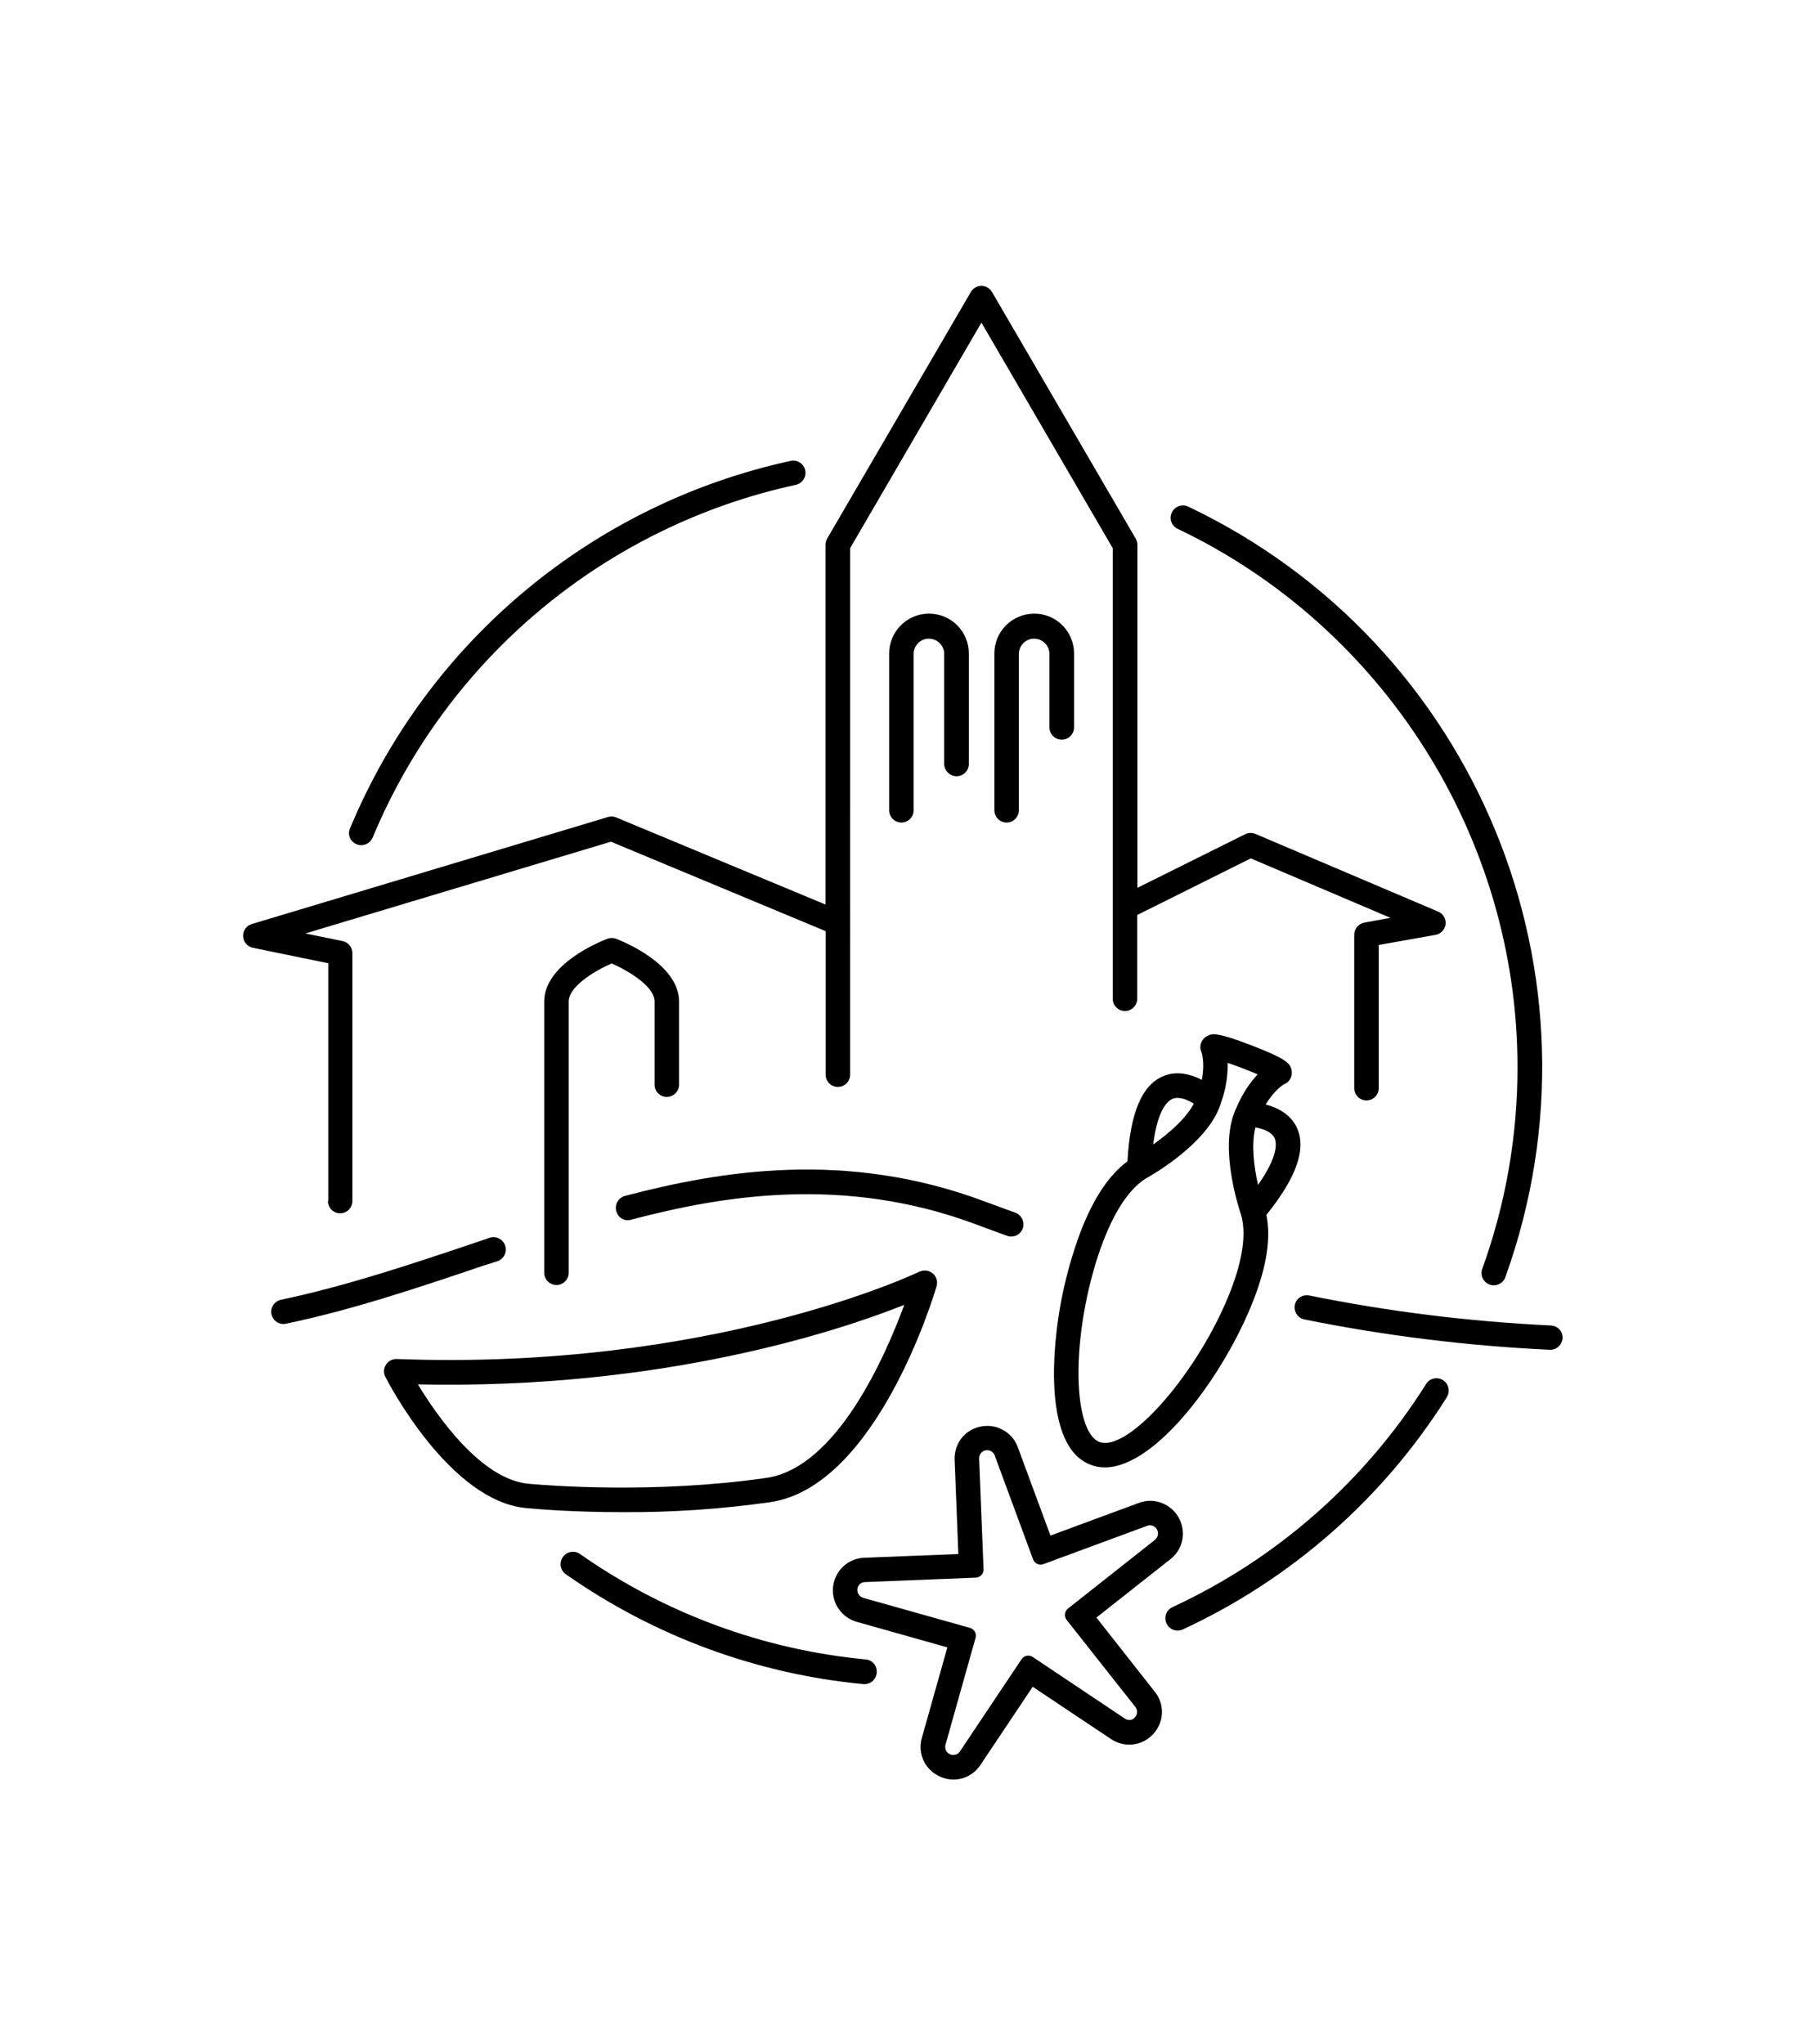
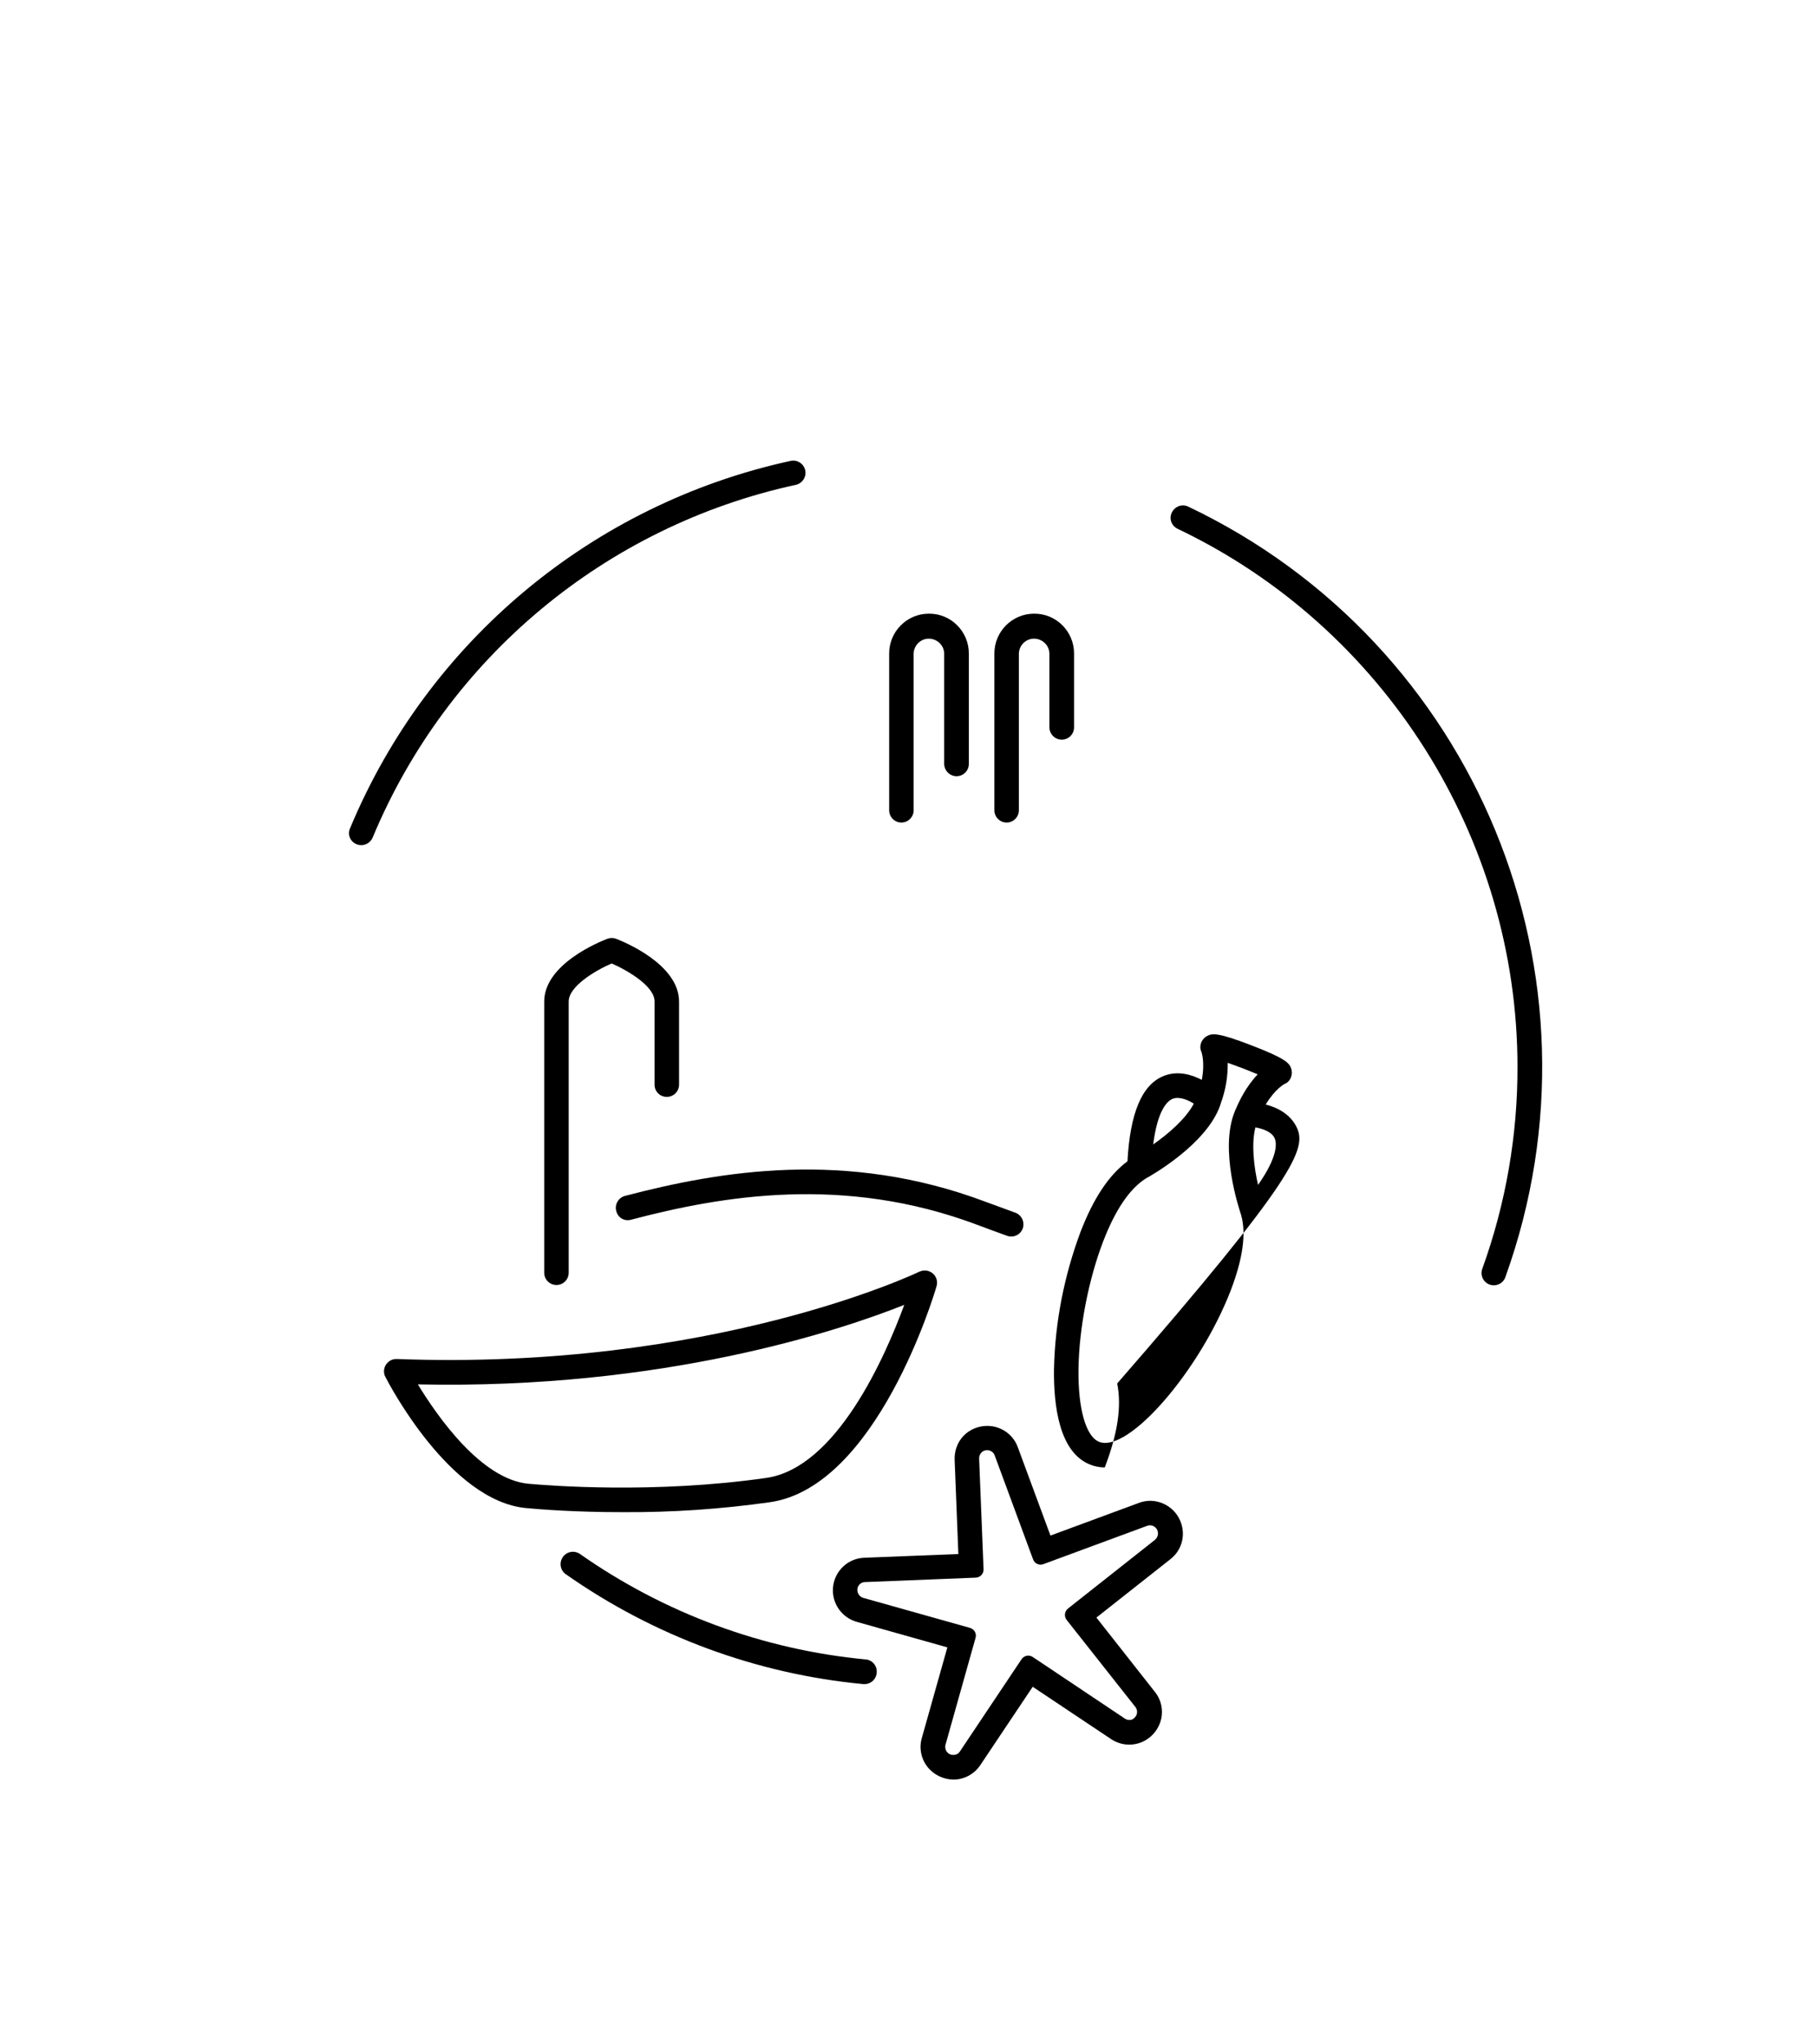
<svg xmlns="http://www.w3.org/2000/svg" version="1.1" id="Layer_1" x="0px" y="0px" viewBox="0 0 1024 1152" style="enable-background:new 0 0 1024 1152;" xml:space="preserve">
  <style type="text/css">
	.st0{fill:none;}
</style>
  <title>lbd_Artboard 13</title>
  <rect y="20.8" class="st0" width="1024" height="1110.3" />
-   <path d="M873.8,746.9c-45.7-2.2-91.2-7.8-136-16.9c-3.8-0.7-7.4,1.7-8.1,5.4s1.7,7.4,5.4,8.1c45.5,9.2,91.7,14.9,138.1,17.1h0.3  c3.8,0.1,7-2.9,7.1-6.8S877.6,747,873.8,746.9L873.8,746.9L873.8,746.9z" />
  <path d="M355.7,687.3c51.3-13.5,119.9-25.3,194.8,2.8c5.8,2.2,11.6,4.3,17.4,6.4c3.7,1.1,7.5-1,8.6-4.6c1-3.4-0.7-7-3.9-8.4  c-5.7-2.1-11.4-4.2-17.2-6.3c-78.5-29.6-149.8-17.3-203.2-3.3c-3.7,1-5.9,4.8-4.9,8.5C348.2,686.2,352,688.4,355.7,687.3  L355.7,687.3z" />
-   <path d="M280.3,710.7c3.6-1.2,5.6-5.1,4.4-8.8c-1.2-3.6-5.1-5.6-8.8-4.4l0,0l-8.2,2.8c-35.7,12-72.7,24.4-109.3,32.1  c-3.7,0.8-6.2,4.4-5.4,8.2c0.7,3.2,3.5,5.5,6.8,5.5c0.5,0,1-0.1,1.4-0.2c37.5-7.8,74.8-20.4,110.9-32.6L280.3,710.7z" />
-   <path d="M184.8,676.8c0,3.8,3.1,6.9,6.9,6.9c3.8,0,6.9-3.1,6.9-6.9c0,0,0,0,0,0V537.1c0-3.3-2.3-6.1-5.5-6.8l-21-4.3l172.2-51.7  l121,50.4v80.9c0,3.8,3.1,6.9,6.9,6.9c3.8,0,6.9-3.1,6.9-6.9c0,0,0,0,0,0V308.9l74-127.1l74,127.1v253.9c0,3.8,3.1,6.9,6.9,6.9  c3.8,0,6.9-3.1,6.9-6.9l0,0v-47.2l64-31.9l78.7,33.5l-14.7,2.7c-3.3,0.6-5.7,3.5-5.7,6.8v86.5c0,3.8,3.1,6.9,6.9,6.9  c3.8,0,6.9-3.1,6.9-6.9v-80.7l32-5.7c3.8-0.7,6.3-4.3,5.6-8c-0.4-2.3-2-4.2-4.1-5.1l-103-43.8c-1.9-0.8-4-0.7-5.8,0.2l-60.7,30.2  V307.1c0-1.2-0.3-2.4-0.9-3.5l-81-139c-1.9-3.3-6.1-4.5-9.4-2.6c-1.1,0.6-1.9,1.5-2.6,2.6l-81,139c-0.6,1.1-0.9,2.3-0.9,3.5v202.6  l-118-49.1c-1.5-0.6-3.1-0.7-4.6-0.2l-200.7,60.3c-3.7,1.1-5.7,5-4.6,8.6c0.7,2.4,2.8,4.3,5.3,4.8l42.4,8.7V676.8z" />
  <path d="M375.8,618.1c3.8,0,6.9-3.1,6.9-6.9v-46.8c0-21.3-31.9-34-35.5-35.4c-1.6-0.6-3.3-0.6-4.9,0c-3.6,1.4-35.6,14-35.6,35.4  v152.8c0,3.8,3.1,6.9,6.9,6.9c3.8,0,6.9-3.1,6.9-6.9V564.3c0-8.5,15-17.4,24.2-21.4c9.2,4,24.2,12.9,24.2,21.4v46.8  C368.8,615,371.9,618.1,375.8,618.1z" />
  <path d="M433.9,846.5c60.1-8.6,92.6-117,93.9-121.7c1.1-3.7-1-7.5-4.7-8.6c-1.7-0.5-3.4-0.3-5,0.4c-1.2,0.6-116.9,55.9-294.5,49.2  c-3.8-0.1-7,2.8-7.2,6.7c0,1.2,0.2,2.4,0.8,3.4c1.4,2.8,36.1,69.9,79.3,73.9c8.5,0.8,28.2,2.3,54,2.3  C378.4,852.3,406.3,850.4,433.9,846.5z M297.8,836.1L297.8,836.1c-26.6-2.5-51.3-37.9-62.3-56c138.2,3,238.2-30.5,274.1-44.8  c-10.6,28.9-38.1,91.8-77.7,97.5C368.6,841.9,309.1,837.1,297.8,836.1z" />
-   <path d="M730.8,635.3c-3.7-7.7-11.2-11.3-17.5-12.9c5.4-8.9,10.5-11.5,10.5-11.5l0,0c1.3-0.5,2.5-1.5,3.2-2.7c1.1-1.8,1.3-4,0.7-6  c-1.1-3.2-3.1-5.7-22.3-13.1l0,0c-19.2-7.4-22.3-6.9-25.3-5.2c-1.8,1-3.1,2.8-3.5,4.9c-0.3,1.3-0.1,2.7,0.5,4  c0,0.1,2.1,5.5,0.2,15.7c-5.8-3-13.8-5.4-21.7-2.1c-12.1,5-18.7,20.8-20.2,48c-10.5,7.8-19.2,20.9-26.5,39.9  c-9.2,24.7-14.3,50.7-14.9,77c-0.3,21,3,47.4,20.6,54.1c2.6,1,5.3,1.5,8,1.5c29.3,0,68-53.1,84.1-95c7.3-19,9.6-34.5,7-47.3  C730.8,663.3,736.4,647.2,730.8,635.3z M660.8,619.2c3.7-1.5,8.5,0.5,12,2.7c-4.6,8.7-14.5,17.1-22.9,23  C652.4,625.1,658.1,620.3,660.8,619.2L660.8,619.2z M693.7,726.9c-17.5,45.5-57.7,91.9-74.2,85.6c-7.5-2.9-12-18.6-11.7-41  c0.3-23,5.7-50.7,14-72.2c6.8-17.6,14.8-29.4,23.9-35.2c3.5-1.9,33.9-19.2,41.8-40.8c0.1-0.4,0.3-0.8,0.4-1.2c0-0.1,0.1-0.3,0.1-0.4  c2.7-7.3,4-15,3.9-22.8c2.2,0.8,5,1.8,8.5,3.1l0,0c3.5,1.4,6.3,2.5,8.4,3.4c-3.9,4.1-8.5,10.4-12.4,19.7l-0.1,0.2  c-0.2,0.4-0.4,0.8-0.5,1.2c-8.6,21.3,2.4,54.4,3.7,58.3C702.4,695.2,700.4,709.3,693.7,726.9L693.7,726.9z M709,667.7  c-2.3-10-3.9-22.9-1.5-32.4c4.1,0.7,9.1,2.4,10.8,6C719.5,643.9,720.5,651.3,709,667.7z" />
+   <path d="M730.8,635.3c-3.7-7.7-11.2-11.3-17.5-12.9c5.4-8.9,10.5-11.5,10.5-11.5l0,0c1.3-0.5,2.5-1.5,3.2-2.7c1.1-1.8,1.3-4,0.7-6  c-1.1-3.2-3.1-5.7-22.3-13.1l0,0c-19.2-7.4-22.3-6.9-25.3-5.2c-1.8,1-3.1,2.8-3.5,4.9c-0.3,1.3-0.1,2.7,0.5,4  c0,0.1,2.1,5.5,0.2,15.7c-5.8-3-13.8-5.4-21.7-2.1c-12.1,5-18.7,20.8-20.2,48c-10.5,7.8-19.2,20.9-26.5,39.9  c-9.2,24.7-14.3,50.7-14.9,77c-0.3,21,3,47.4,20.6,54.1c2.6,1,5.3,1.5,8,1.5c7.3-19,9.6-34.5,7-47.3  C730.8,663.3,736.4,647.2,730.8,635.3z M660.8,619.2c3.7-1.5,8.5,0.5,12,2.7c-4.6,8.7-14.5,17.1-22.9,23  C652.4,625.1,658.1,620.3,660.8,619.2L660.8,619.2z M693.7,726.9c-17.5,45.5-57.7,91.9-74.2,85.6c-7.5-2.9-12-18.6-11.7-41  c0.3-23,5.7-50.7,14-72.2c6.8-17.6,14.8-29.4,23.9-35.2c3.5-1.9,33.9-19.2,41.8-40.8c0.1-0.4,0.3-0.8,0.4-1.2c0-0.1,0.1-0.3,0.1-0.4  c2.7-7.3,4-15,3.9-22.8c2.2,0.8,5,1.8,8.5,3.1l0,0c3.5,1.4,6.3,2.5,8.4,3.4c-3.9,4.1-8.5,10.4-12.4,19.7l-0.1,0.2  c-0.2,0.4-0.4,0.8-0.5,1.2c-8.6,21.3,2.4,54.4,3.7,58.3C702.4,695.2,700.4,709.3,693.7,726.9L693.7,726.9z M709,667.7  c-2.3-10-3.9-22.9-1.5-32.4c4.1,0.7,9.1,2.4,10.8,6C719.5,643.9,720.5,651.3,709,667.7z" />
  <path d="M617.9,911.5l41.7-32.9c6.2-4.8,8.6-13,6-20.4c-2.5-7.4-9.5-12.4-17.3-12.5c-2.2,0-4.4,0.4-6.5,1.2L592,865.3l-18.4-49.8  c-2.6-7.2-9.5-12-17.2-12l0,0c-5.1,0-9.9,2-13.4,5.6c-3.4,3.6-5.2,8.5-5,13.5l2.1,53.1l-53.1,2.1c-10.2,0.4-18,9-17.6,19.1  c0.3,7.9,5.7,14.8,13.4,17l51.1,14.4l-14.4,51.1c-1.6,5.5-0.5,11.4,3,16c3.5,4.6,9,7.3,14.8,7.4c6.1,0,11.8-3.1,15.2-8.2l29.5-44.1  l44.2,29.5c3,2,6.6,3.1,10.2,3.1c7.1,0,13.5-4.1,16.6-10.5c3.1-6.3,2.2-13.9-2.2-19.3L617.9,911.5z M636.4,969.2  c-0.9,0-1.8-0.3-2.5-0.8l-51.9-34.7c-2.1-1.4-4.9-0.8-6.3,1.3L541,986.9c-0.8,1.3-2.2,2-3.7,2c-2.5,0.1-4.6-1.9-4.6-4.5  c0-0.5,0-0.9,0.2-1.4l16.9-60.1c0.7-2.4-0.7-4.9-3.2-5.6l-60.1-16.9c-2.4-0.7-3.8-3.2-3.2-5.6c0.5-1.9,2.2-3.3,4.2-3.3l62.4-2.5  c2.5-0.1,4.5-2.2,4.4-4.7c0,0,0,0,0,0l-2.5-62.4c-0.1-2.5,1.8-4.6,4.2-4.7c0.1,0,0.3,0,0.4,0c1.9,0,3.6,1.2,4.2,3l21.6,58.5  c0.9,2.4,3.5,3.6,5.8,2.7c0,0,0,0,0,0l58.5-21.6c0.5-0.2,1.1-0.3,1.7-0.3c2.5,0.1,4.5,2.2,4.4,4.7c0,1.4-0.7,2.6-1.7,3.5l-49,38.7  c-2,1.6-2.3,4.4-0.8,6.4l38.7,49c1.6,2,1.3,4.8-0.7,6.4C638.5,968.9,637.4,969.3,636.4,969.2L636.4,969.2z" />
  <path d="M539.1,437.4c3.8,0,6.9-3.1,6.9-6.9v-62.3c0-12.4-10.1-22.5-22.5-22.4c-12.4,0-22.4,10.1-22.4,22.4v88.4  c0,3.8,3.1,6.9,6.9,6.9s6.9-3.1,6.9-6.9v-88.4c0.2-4.8,4.2-8.5,8.9-8.3c4.5,0.2,8.2,3.8,8.3,8.3v62.3  C532.2,434.3,535.3,437.4,539.1,437.4C539.1,437.4,539.1,437.4,539.1,437.4z" />
  <path d="M598.4,416.8c3.8,0,6.9-3.1,6.9-6.9v-41.7c0-12.4-10.1-22.5-22.5-22.4c-12.4,0-22.4,10.1-22.4,22.4v88.4  c0,3.8,3.1,6.9,6.9,6.9c3.8,0,6.9-3.1,6.9-6.9v-88.4c0.2-4.8,4.2-8.5,8.9-8.3c4.5,0.2,8.2,3.8,8.3,8.3v41.7  C591.5,413.7,594.5,416.8,598.4,416.8C598.4,416.8,598.4,416.8,598.4,416.8z" />
  <path d="M200.9,475.7c3.5,1.5,7.6-0.2,9.1-3.7c42.2-101.3,131.3-175.5,238.5-198.8c3.7-0.8,6.1-4.5,5.3-8.2  c-0.8-3.7-4.5-6.1-8.2-5.3c-111.6,24.3-204.4,101.6-248.3,207C195.7,470.2,197.3,474.2,200.9,475.7z" />
  <path d="M487.9,935.1c-57.9-5.5-113.4-26-161-59.4c-3.1-2.2-7.5-1.5-9.7,1.7c-2.2,3.1-1.5,7.5,1.7,9.7  c49.6,34.8,107.4,56.2,167.7,61.9c0.2,0,0.4,0,0.6,0c3.8,0,6.9-3.1,6.9-6.9C494.2,938.4,491.5,935.4,487.9,935.1L487.9,935.1z" />
-   <path d="M813.2,777.7c-3.2-2-7.5-1.1-9.5,2.2c0,0,0,0,0,0c-34.5,54.8-84.1,98.5-142.9,125.7c-3.5,1.6-5,5.7-3.4,9.2s5.7,5,9.2,3.4  l0,0c61.2-28.4,112.9-73.8,148.8-130.9C817.4,784,816.4,779.7,813.2,777.7C813.2,777.7,813.2,777.7,813.2,777.7z" />
  <path d="M663.7,298C780,353.4,855.2,472.3,855.2,601.1c0.1,38.7-6.6,77.1-19.7,113.5c-1.5,3.5,0.1,7.6,3.6,9.1s7.6-0.1,9.1-3.6  c0.1-0.2,0.2-0.5,0.3-0.8c60.7-169.1-16.6-356.6-178.8-433.8c-3.5-1.7-7.6-0.2-9.3,3.3S660.2,296.3,663.7,298L663.7,298L663.7,298z" />
</svg>